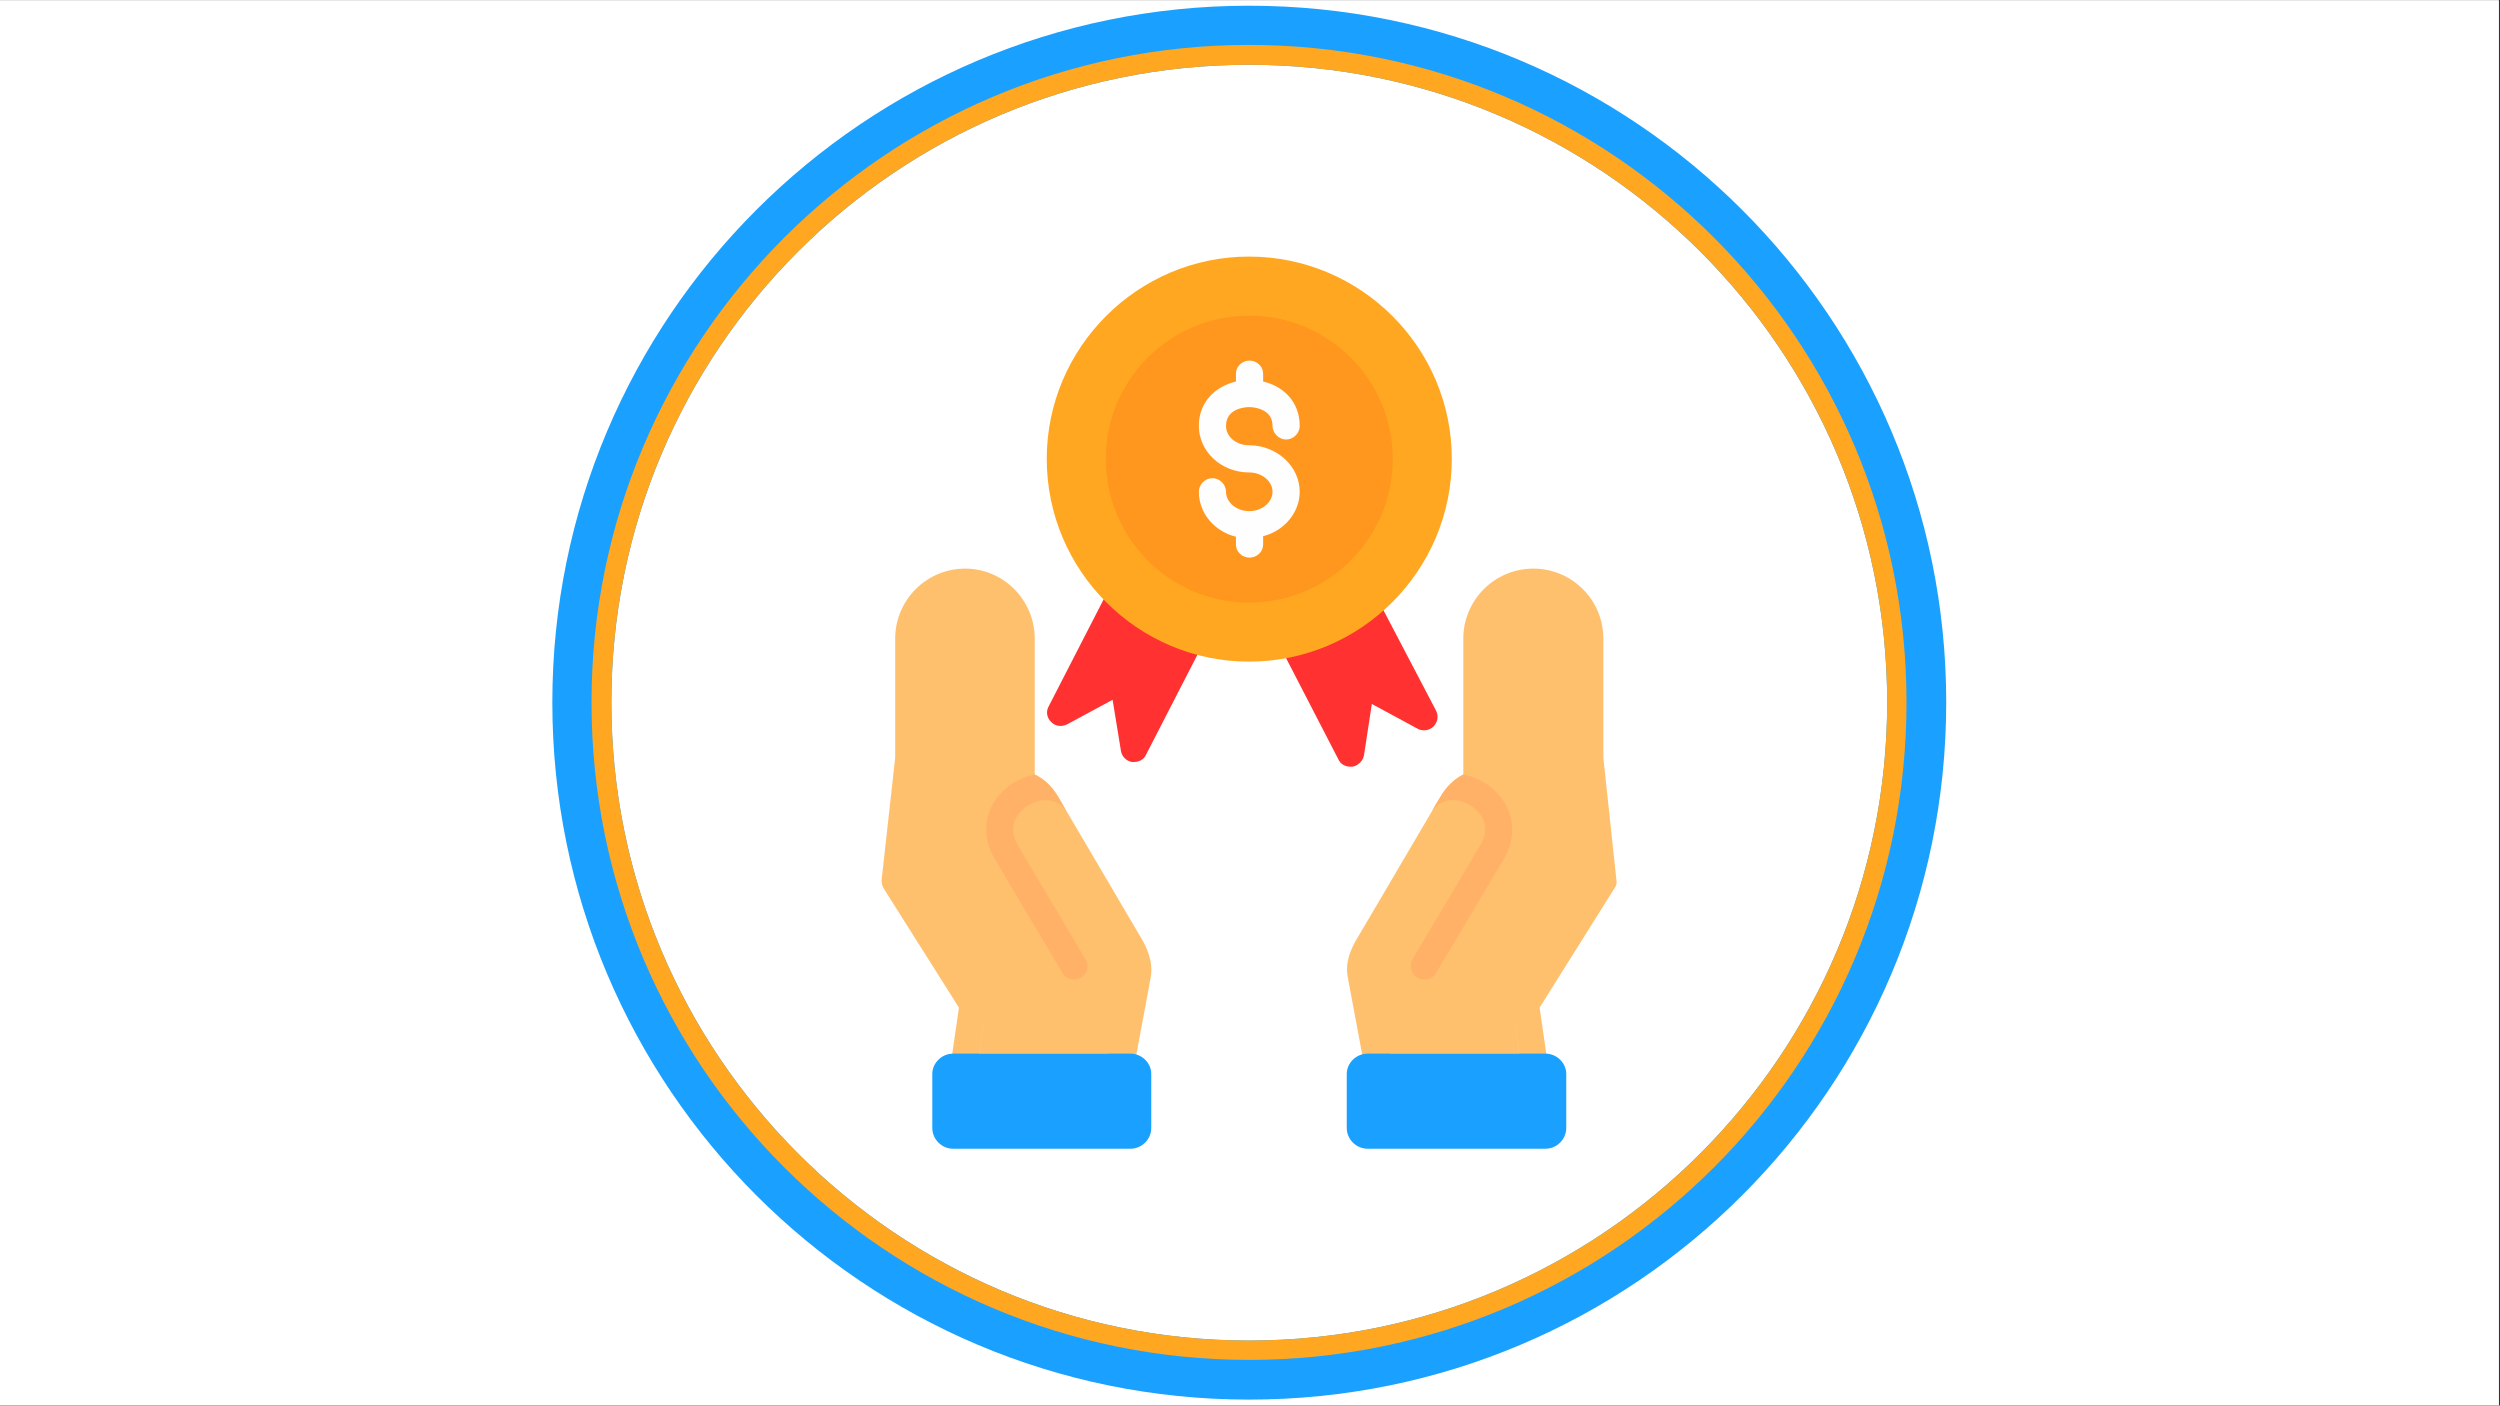
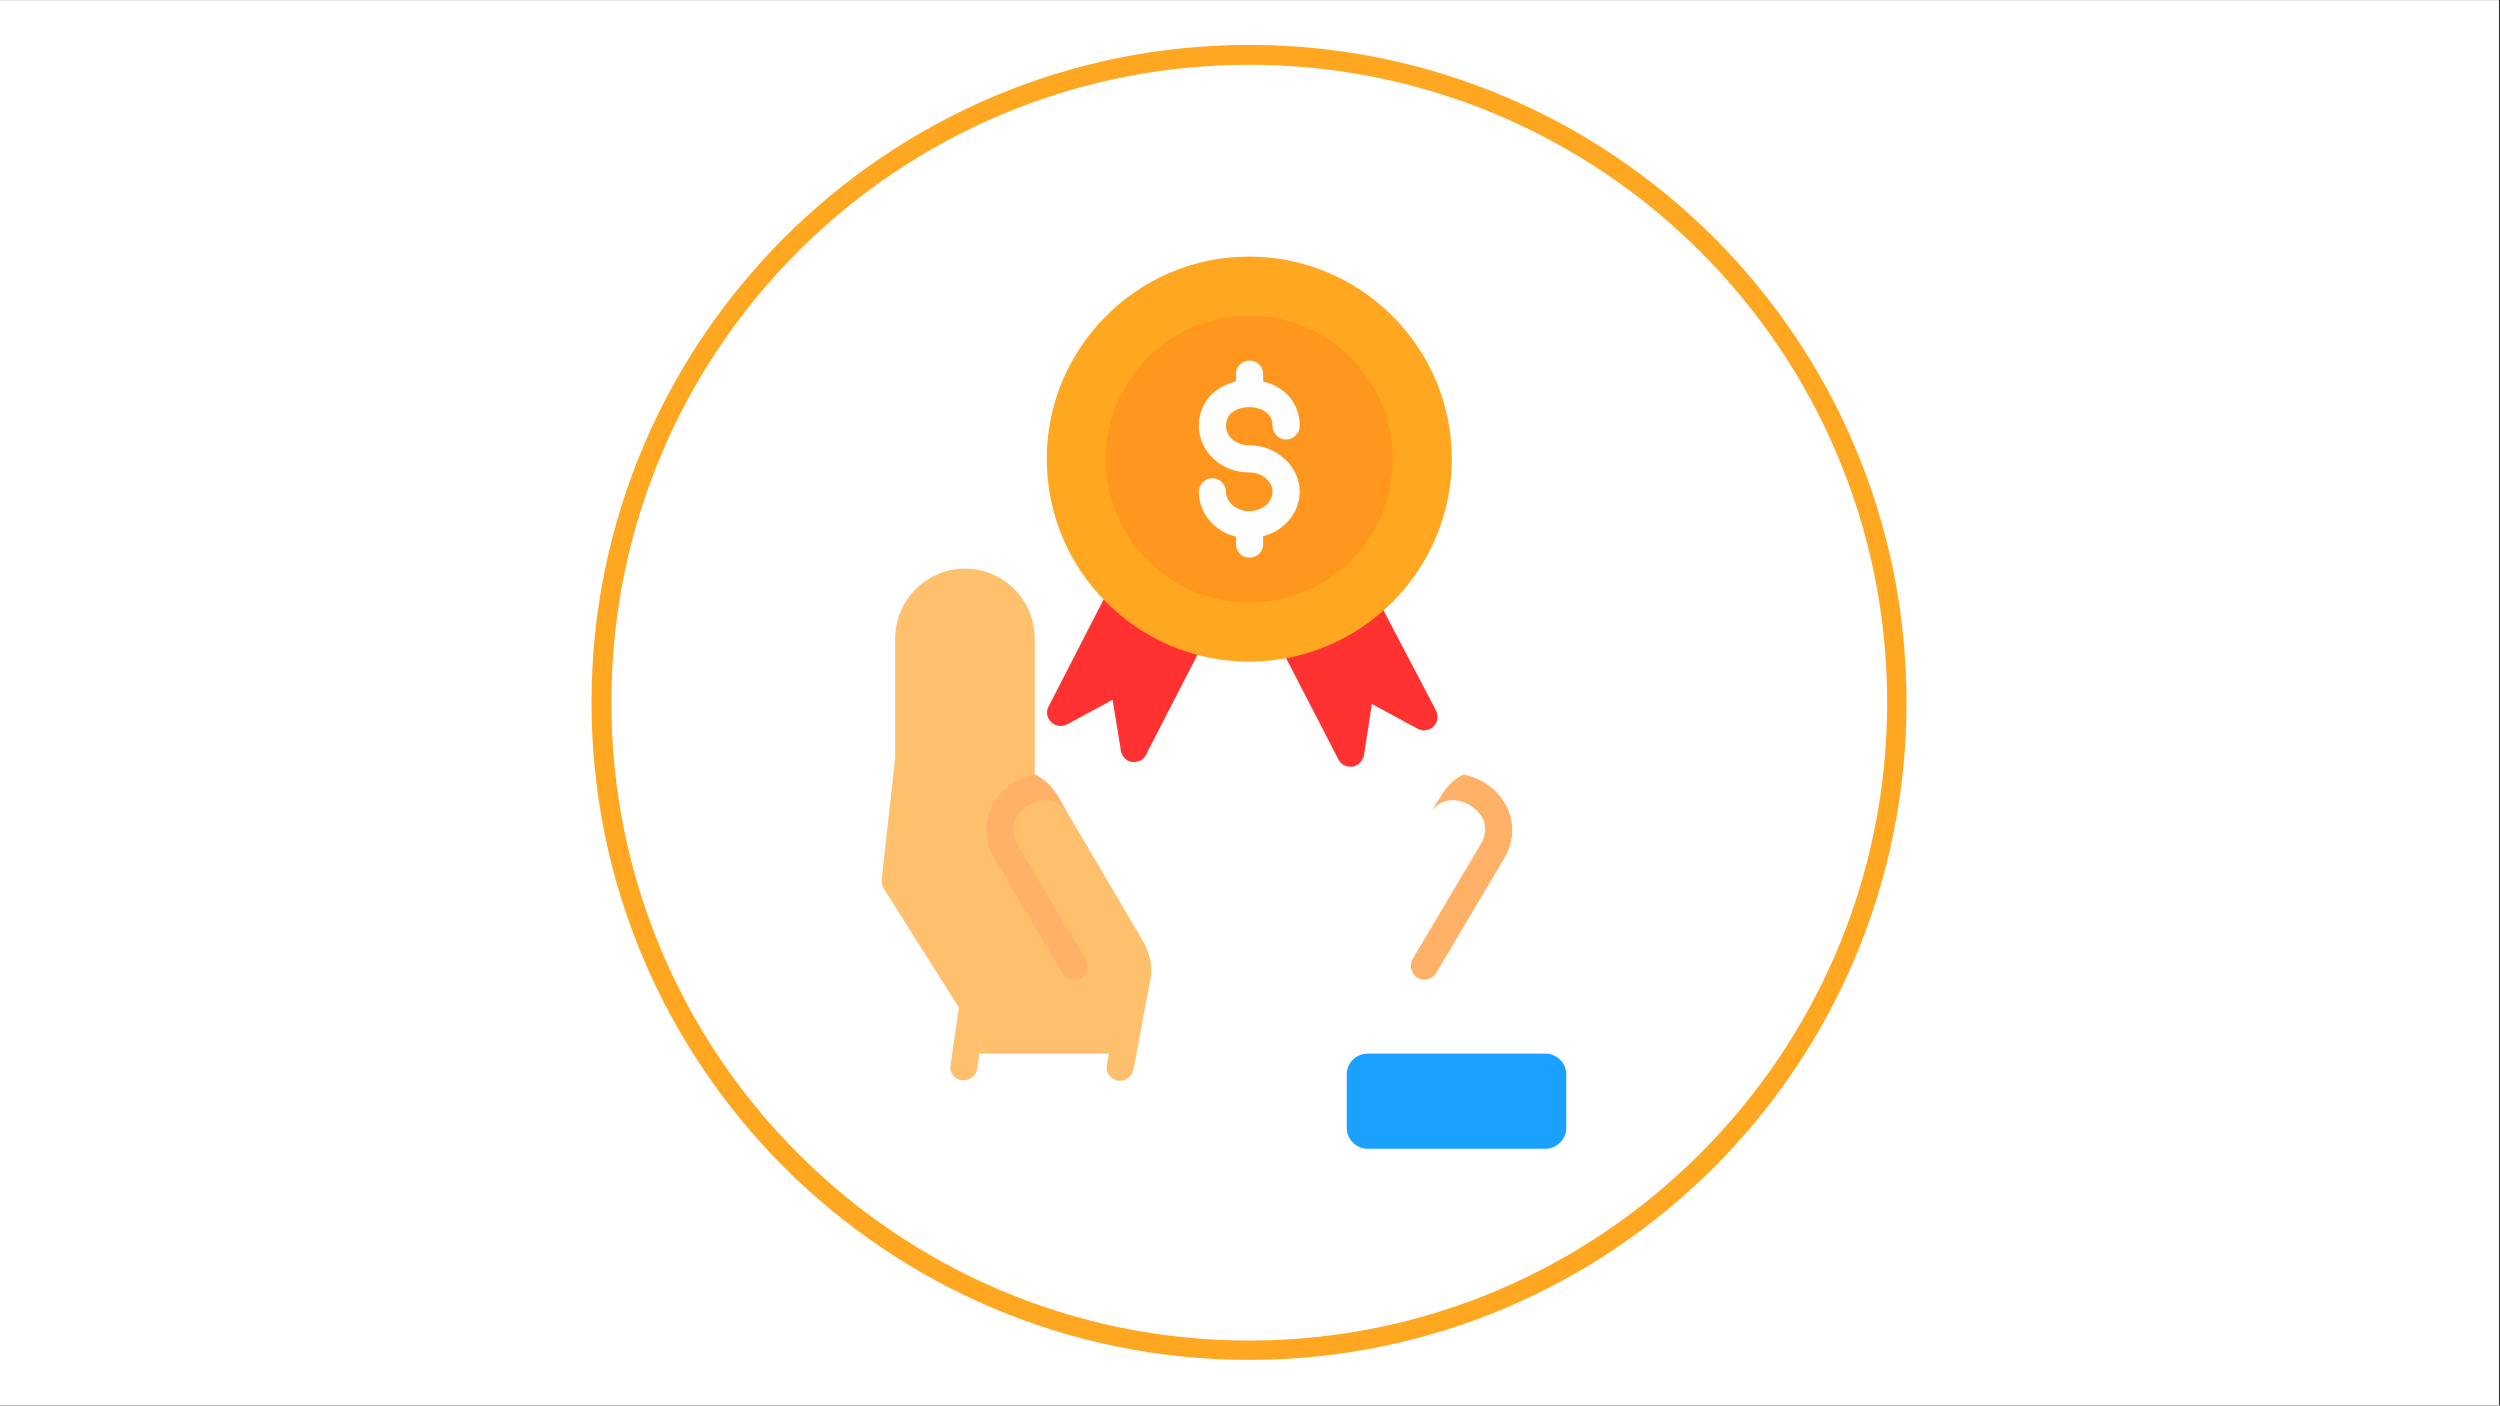
<svg xmlns="http://www.w3.org/2000/svg" width="1366" zoomAndPan="magnify" viewBox="0 0 1024.5 576" height="768" preserveAspectRatio="xMidYMid meet" version="1.0">
  <rect x="0" y="0" width="1024.5" height="576" fill="#333333" stroke="none" />
  <defs>
    <clipPath id="2077edd120">
      <path d="M 0 0.141 L 1024 0.141 L 1024 575.859 L 0 575.859 Z M 0 0.141 " clip-rule="nonzero" />
    </clipPath>
    <clipPath id="cb78b3a1e1">
-       <path d="M 226.344 2.34 L 797.562 2.34 L 797.562 573.562 L 226.344 573.562 Z M 226.344 2.34 " clip-rule="nonzero" />
-     </clipPath>
+       </clipPath>
  </defs>
  <g clip-path="url(#2077edd120)">
    <path fill="#ffffff" d="M 0 0.141 L 1024 0.141 L 1024 575.859 L 0 575.859 Z M 0 0.141 " fill-opacity="1" fill-rule="nonzero" />
    <path fill="#ffffff" d="M 0 0.141 L 1024 0.141 L 1024 575.859 L 0 575.859 Z M 0 0.141 " fill-opacity="1" fill-rule="nonzero" />
  </g>
  <path fill="#ff3131" d="M 553.395 314.191 C 551.254 314.191 549.328 313.117 548.469 311.191 L 525.125 266 C 523.84 263.215 524.91 260 527.695 258.504 C 529.621 257.43 532.191 257.859 533.906 259.359 C 539.262 254.219 555.324 245.008 557.465 243.938 C 560.25 242.438 563.465 243.508 564.961 246.293 L 588.523 291.273 C 589.594 293.414 589.164 295.984 587.453 297.699 C 585.738 299.41 582.953 299.84 580.812 298.555 L 562.18 288.488 L 558.965 309.477 C 558.535 311.832 556.609 313.762 554.254 314.191 C 554.039 314.191 553.609 314.191 553.395 314.191 Z M 553.395 314.191 " fill-opacity="1" fill-rule="evenodd" />
  <path fill="#ff3131" d="M 464.727 312.262 C 464.512 312.262 464.297 312.262 463.867 312.262 C 461.512 311.832 459.801 310.121 459.371 307.766 L 455.945 286.773 L 437.309 296.84 C 435.168 297.91 432.598 297.699 430.887 295.984 C 428.957 294.27 428.527 291.484 429.812 289.344 L 454.016 242.227 C 455.516 239.441 458.727 238.371 461.512 239.656 C 463.656 240.727 478.219 251.219 484.43 257.43 C 486.145 256.145 488.5 255.934 490.426 256.789 C 493.211 258.289 494.281 261.5 492.785 264.285 L 469.652 309.262 C 468.793 311.191 466.867 312.262 464.727 312.262 Z M 464.727 312.262 " fill-opacity="1" fill-rule="evenodd" />
  <path fill="#ffa721" d="M 511.844 271.141 C 466.227 271.141 428.957 233.871 428.957 188.035 C 428.957 142.418 466.227 105.148 511.844 105.148 C 557.68 105.148 594.949 142.418 594.949 188.035 C 594.949 233.871 557.68 271.141 511.844 271.141 Z M 511.844 271.141 " fill-opacity="1" fill-rule="evenodd" />
  <path fill="#ffc06d" d="M 394.902 442.699 C 394.688 442.699 394.473 442.699 394.047 442.699 C 391.047 442.27 388.906 439.484 389.547 436.488 L 392.977 412.926 L 362.133 364.094 C 361.488 363.023 361.277 361.953 361.277 360.668 L 366.844 310.547 L 366.844 261.715 C 366.844 245.867 379.695 233.016 395.547 233.016 C 411.18 233.016 424.031 245.867 424.031 261.715 L 424.031 317.402 C 428.102 319.328 431.312 322.543 433.668 326.613 L 467.297 383.797 C 470.078 388.297 472.648 394.078 471.578 400.504 L 464.512 438.414 C 463.867 440.984 461.512 442.914 458.941 442.914 C 458.727 442.914 458.301 442.914 457.871 442.699 C 454.875 442.27 452.945 439.27 453.59 436.273 L 454.445 431.988 L 454.016 431.773 L 401.328 431.773 L 404.113 412.5 L 400.473 437.984 C 400.043 440.77 397.688 442.699 394.902 442.699 Z M 394.902 442.699 " fill-opacity="1" fill-rule="evenodd" />
  <path fill="#ffb267" d="M 424.031 317.402 C 428.102 319.328 431.312 322.543 433.668 326.613 L 436.883 332.18 C 434.312 328.754 430.887 327.898 428.527 327.898 C 423.816 327.898 418.891 330.895 416.535 334.965 C 415.25 337.32 414.18 341.176 416.965 346.102 L 444.805 393.008 C 446.52 395.578 445.664 399.004 442.879 400.719 C 440.309 402.219 436.883 401.359 435.383 398.793 L 407.539 351.887 C 403.254 344.602 403.043 336.25 406.898 329.395 C 410.539 323.184 416.965 318.688 424.031 317.402 Z M 424.031 317.402 " fill-opacity="1" fill-rule="evenodd" />
-   <path fill="#1aa1ff" d="M 463.227 470.758 L 390.617 470.758 C 385.906 470.758 382.051 466.902 382.051 462.188 L 382.051 440.129 C 382.051 435.629 385.906 431.773 390.617 431.773 L 463.227 431.773 C 467.938 431.773 471.793 435.629 471.793 440.129 L 471.793 462.188 C 471.793 466.902 467.938 470.758 463.227 470.758 Z M 463.227 470.758 " fill-opacity="1" fill-rule="evenodd" />
  <path fill="#ff961e" d="M 511.844 246.938 C 479.504 246.938 453.16 220.594 453.16 188.035 C 453.16 155.695 479.504 129.352 511.844 129.352 C 544.402 129.352 570.746 155.695 570.746 188.035 C 570.746 220.594 544.402 246.938 511.844 246.938 Z M 511.844 246.938 " fill-opacity="1" fill-rule="evenodd" />
  <path fill="#fefefe" d="M 506.492 219.949 C 497.711 217.809 491.285 210.312 491.285 201.531 C 491.285 198.531 493.855 195.961 496.852 195.961 C 499.852 195.961 502.422 198.531 502.422 201.531 C 502.422 205.812 506.703 209.453 511.844 209.453 L 512.059 209.453 C 517.199 209.453 521.484 205.812 521.484 201.531 C 521.484 197.246 517.199 193.605 511.844 193.605 C 500.492 193.605 491.285 185.039 491.285 174.543 C 491.285 164.477 498.352 158.266 506.492 156.34 L 506.492 153.125 C 506.492 150.125 509.062 147.77 512.059 147.77 C 515.059 147.77 517.629 150.125 517.629 153.125 L 517.629 156.34 C 525.766 158.266 532.621 164.477 532.621 174.543 C 532.621 177.543 530.051 180.113 527.051 180.113 C 524.055 180.113 521.484 177.543 521.484 174.543 C 521.484 172.188 520.625 170.262 518.914 168.977 C 517.199 167.691 514.629 166.832 511.844 166.832 C 510.988 166.832 502.422 167.047 502.422 174.543 C 502.422 179.043 506.703 182.469 511.844 182.469 C 523.195 182.469 532.621 191.035 532.621 201.531 C 532.621 210.098 526.195 217.594 517.629 219.734 L 517.629 223.164 C 517.629 226.16 515.059 228.516 512.059 228.516 C 509.062 228.516 506.492 226.16 506.492 223.164 Z M 506.492 219.949 " fill-opacity="1" fill-rule="evenodd" />
-   <path fill="#ffc06d" d="M 629.004 442.699 C 629.215 442.699 629.43 442.699 629.645 442.699 C 632.645 442.27 634.785 439.484 634.355 436.488 L 630.93 412.926 L 661.559 364.094 C 662.414 363.023 662.629 361.953 662.414 360.668 L 657.059 310.547 L 657.059 261.715 C 657.059 245.867 644.211 233.016 628.359 233.016 C 612.512 233.016 599.66 245.867 599.66 261.715 L 599.66 317.402 C 595.805 319.328 592.59 322.543 590.234 326.613 L 556.609 383.797 C 553.824 388.297 551.039 394.078 552.324 400.504 L 559.395 438.414 C 559.82 440.984 562.18 442.914 564.961 442.914 C 565.176 442.914 565.605 442.914 565.82 442.699 C 568.816 442.27 570.961 439.27 570.316 436.273 L 569.461 431.988 L 569.676 431.773 L 622.578 431.773 L 619.793 412.5 L 623.434 437.984 C 623.863 440.77 626.219 442.699 629.004 442.699 Z M 629.004 442.699 " fill-opacity="1" fill-rule="evenodd" />
  <path fill="#ffb267" d="M 599.66 317.402 C 595.805 319.328 592.59 322.543 590.234 326.613 L 586.809 332.18 C 589.594 328.754 592.805 327.898 595.375 327.898 C 600.09 327.898 605.016 330.895 607.371 334.965 C 608.656 337.32 609.727 341.176 606.727 346.102 L 578.883 393.008 C 577.383 395.578 578.242 399.004 580.812 400.719 C 583.598 402.219 587.023 401.359 588.523 398.793 L 616.367 351.887 C 620.648 344.602 620.863 336.25 616.793 329.395 C 613.367 323.184 606.727 318.688 599.66 317.402 Z M 599.66 317.402 " fill-opacity="1" fill-rule="evenodd" />
  <path fill="#1aa1ff" d="M 560.465 470.758 L 633.285 470.758 C 637.996 470.758 641.852 466.902 641.852 462.188 L 641.852 440.129 C 641.852 435.629 637.996 431.773 633.285 431.773 L 560.465 431.773 C 555.754 431.773 551.898 435.629 551.898 440.129 L 551.898 462.188 C 551.898 466.902 555.754 470.758 560.465 470.758 Z M 560.465 470.758 " fill-opacity="1" fill-rule="evenodd" />
  <g clip-path="url(#cb78b3a1e1)">
-     <path fill="#1aa1ff" d="M 511.844 2.34 C 669.695 2.34 797.562 130.207 797.562 287.844 C 797.562 445.695 669.695 573.562 511.844 573.562 C 354.207 573.562 226.344 445.695 226.344 287.844 C 226.344 130.207 354.207 2.34 511.844 2.34 Z M 511.844 26.543 C 656.203 26.543 773.359 143.488 773.359 287.844 C 773.359 432.203 656.203 549.359 511.844 549.359 C 367.488 549.359 250.543 432.203 250.543 287.844 C 250.543 143.488 367.488 26.543 511.844 26.543 Z M 511.844 26.543 " fill-opacity="1" fill-rule="evenodd" />
-   </g>
+     </g>
  <path fill="#ffa721" d="M 511.844 18.406 C 660.703 18.406 781.285 139.203 781.285 287.844 C 781.285 436.699 660.703 557.285 511.844 557.285 C 363.203 557.285 242.406 436.699 242.406 287.844 C 242.406 139.203 363.203 18.406 511.844 18.406 Z M 511.844 26.543 C 656.203 26.543 773.359 143.488 773.359 287.844 C 773.359 432.203 656.203 549.359 511.844 549.359 C 367.488 549.359 250.543 432.203 250.543 287.844 C 250.543 143.488 367.488 26.543 511.844 26.543 Z M 511.844 26.543 " fill-opacity="1" fill-rule="evenodd" />
</svg>